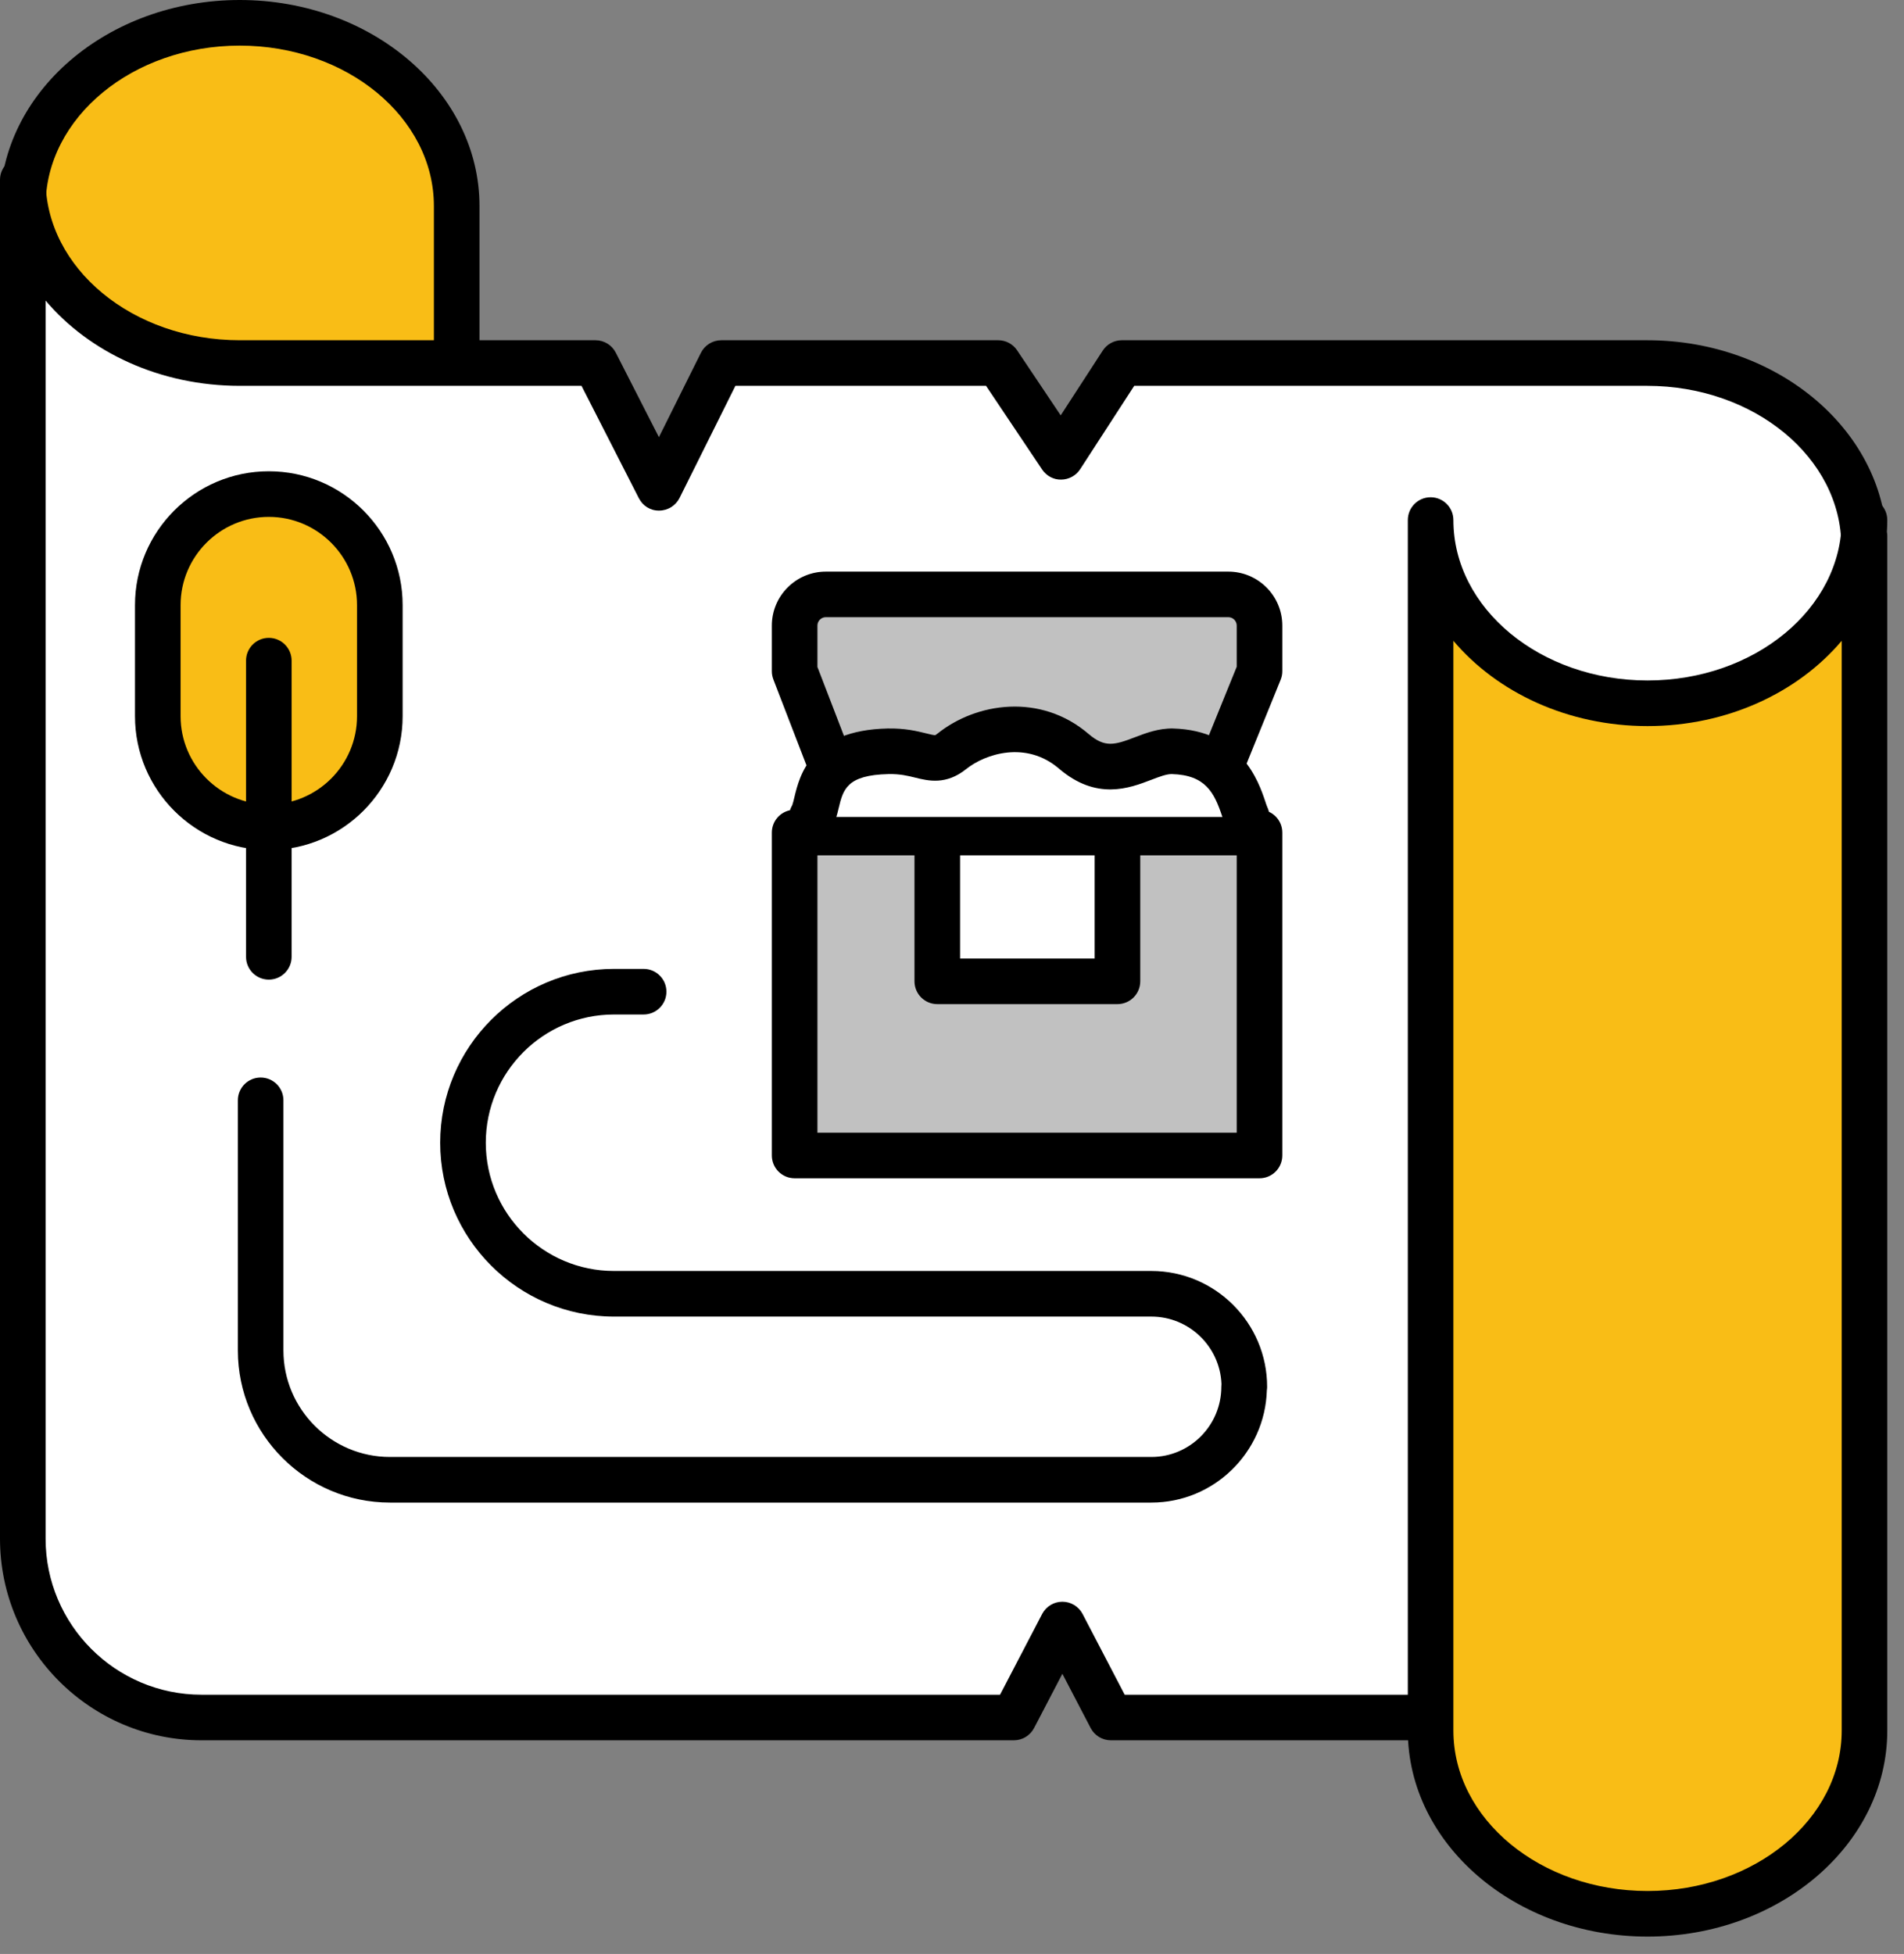
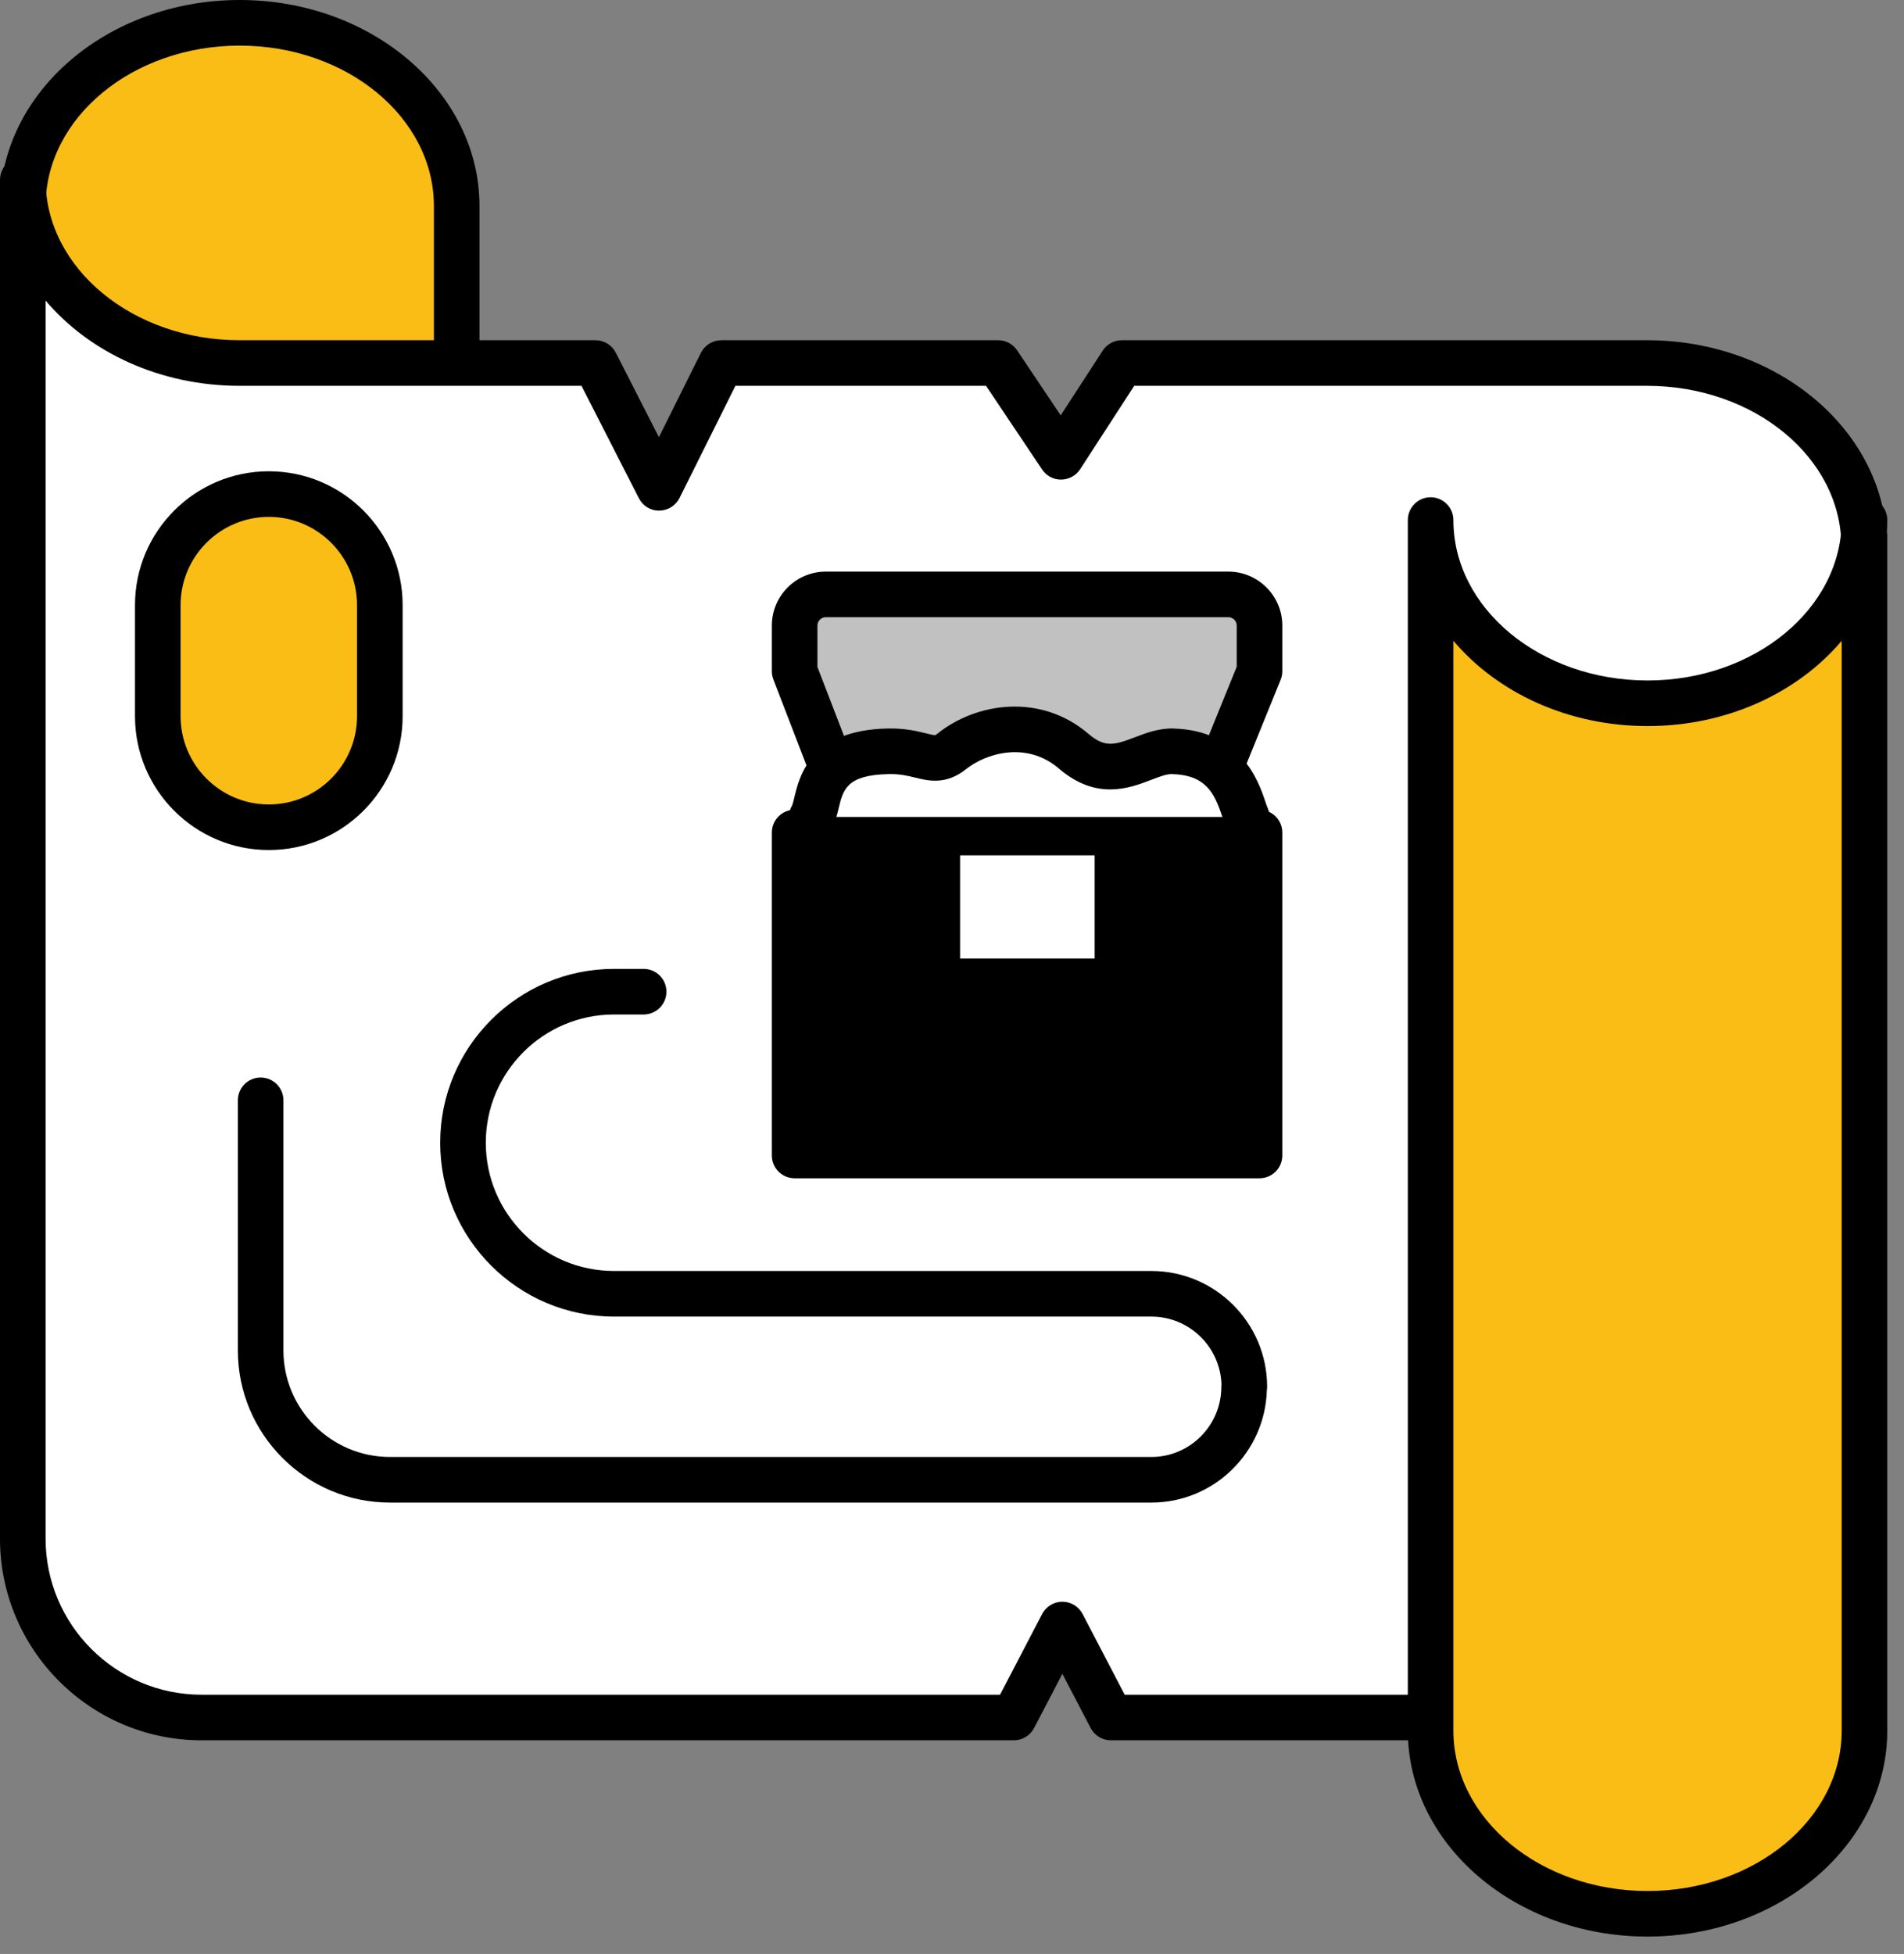
<svg xmlns="http://www.w3.org/2000/svg" width="77" height="79" viewBox="0 0 77 79" fill="none">
  <rect x="0" y="0" width="77" height="79" fill="#808080" stroke="none" />
  <path d="M18.469 14.708V8.329C18.469 4.238 14.541 0.921 9.696 0.921C4.85 0.921 0.922 4.238 0.922 8.329V16.996L18.469 14.708Z" fill="#F9BD16" />
  <path d="M0.921 17.918C0.413 17.918 0 17.505 0 16.996V8.329C0 3.736 4.349 0 9.695 0C15.041 0 19.391 3.736 19.391 8.329V14.709C19.391 15.218 18.978 15.63 18.469 15.63C17.96 15.63 17.547 15.218 17.547 14.709V8.329C17.547 4.753 14.025 1.844 9.695 1.844C5.366 1.844 1.844 4.753 1.844 8.329V16.996C1.844 17.505 1.431 17.918 0.921 17.918Z" fill="black" />
  <path d="M75.388 22.084C75.388 17.994 71.459 14.678 66.615 14.678H45.369L42.909 18.468L40.368 14.678H29.17L26.657 19.722L24.082 14.678H14.082H13.893H9.696C4.85 14.678 0.922 11.361 0.922 7.27V8.329V62.209C0.922 66.203 4.159 69.44 8.153 69.44H41.002L42.964 65.68L44.925 69.44H64.332L75.388 22.084Z" fill="white" />
  <path d="M64.332 70.362H44.926C44.582 70.362 44.267 70.171 44.108 69.867L42.964 67.673L41.819 69.867C41.66 70.171 41.345 70.362 41.002 70.362H8.152C3.657 70.362 0 66.705 0 62.21V7.271C0 6.762 0.413 6.349 0.921 6.349C1.431 6.349 1.844 6.762 1.844 7.271C1.844 10.847 5.366 13.756 9.695 13.756H24.082C24.428 13.756 24.746 13.95 24.903 14.259L26.647 17.675L28.345 14.267C28.501 13.954 28.821 13.756 29.17 13.756H40.368C40.676 13.756 40.963 13.909 41.134 14.165L42.896 16.794L44.595 14.176C44.765 13.915 45.056 13.756 45.368 13.756H66.614C71.96 13.756 76.309 17.493 76.309 22.085C76.309 22.594 75.897 23.007 75.388 23.007C74.879 23.007 74.466 22.594 74.466 22.085C74.466 18.509 70.943 15.6 66.614 15.6H45.869L43.683 18.971C43.514 19.231 43.226 19.388 42.916 19.391C42.609 19.399 42.316 19.24 42.144 18.982L39.877 15.6H29.741L27.482 20.133C27.326 20.445 27.009 20.642 26.661 20.644C26.302 20.653 25.994 20.451 25.835 20.141L23.517 15.6H9.695C6.47 15.6 3.607 14.24 1.844 12.152V62.21C1.844 65.689 4.674 68.519 8.152 68.519H40.443L42.146 65.254C42.306 64.95 42.62 64.759 42.964 64.759C43.307 64.759 43.622 64.95 43.781 65.254L45.484 68.519H64.332C64.84 68.519 65.253 68.931 65.253 69.44C65.253 69.949 64.84 70.362 64.332 70.362Z" fill="black" />
  <path d="M10.871 19.977C8.391 19.977 6.381 21.987 6.381 24.466V28.957C6.381 31.437 8.391 33.447 10.871 33.447C13.351 33.447 15.361 31.437 15.361 28.957V24.466C15.361 21.987 13.351 19.977 10.871 19.977Z" fill="#F9BD16" />
  <path d="M10.871 34.368C7.887 34.368 5.459 31.941 5.459 28.956V24.466C5.459 21.482 7.887 19.054 10.871 19.054C13.856 19.054 16.283 21.482 16.283 24.466V28.956C16.283 31.941 13.856 34.368 10.871 34.368ZM10.871 20.898C8.904 20.898 7.303 22.499 7.303 24.466V28.956C7.303 30.924 8.904 32.525 10.871 32.525C12.838 32.525 14.439 30.924 14.439 28.956V24.466C14.439 22.499 12.838 20.898 10.871 20.898Z" fill="black" />
  <path d="M75.402 21.027C75.402 25.118 71.474 28.434 66.628 28.434C61.782 28.434 57.855 25.118 57.855 21.027V69.97C57.855 74.06 61.782 77.377 66.628 77.377C71.474 77.377 75.402 74.06 75.402 69.97V21.671V21.027Z" fill="#F9BD16" />
  <path d="M66.629 78.298C61.283 78.298 56.934 74.562 56.934 69.969V21.027C56.934 20.518 57.346 20.105 57.856 20.105C58.365 20.105 58.777 20.518 58.777 21.027C58.777 24.603 62.299 27.512 66.629 27.512C70.959 27.512 74.481 24.603 74.481 21.027C74.481 20.518 74.893 20.105 75.402 20.105C75.911 20.105 76.324 20.518 76.324 21.027C76.324 21.186 76.319 21.345 76.308 21.501C76.319 21.556 76.324 21.613 76.324 21.671V69.969C76.324 74.562 71.974 78.298 66.629 78.298ZM58.777 25.908V69.969C58.777 73.545 62.299 76.455 66.629 76.455C70.959 76.455 74.481 73.545 74.481 69.969V25.908C72.717 27.995 69.854 29.356 66.629 29.356C63.403 29.356 60.541 27.995 58.777 25.908Z" fill="black" />
  <path d="M33.571 30.863L32.136 27.139V25.294C32.136 24.598 32.7 24.033 33.396 24.033H49.675C50.371 24.033 50.935 24.598 50.935 25.294V27.139L49.384 30.961L33.571 30.863Z" fill="#C1C1C1" />
  <path d="M49.384 31.882C49.268 31.882 49.151 31.86 49.037 31.814C48.566 31.623 48.338 31.085 48.53 30.613L50.014 26.958V25.293C50.014 25.106 49.862 24.954 49.676 24.954H33.396C33.21 24.954 33.058 25.106 33.058 25.293V26.966L34.431 30.531C34.614 31.006 34.377 31.539 33.902 31.723C33.427 31.906 32.894 31.669 32.711 31.194L31.275 27.469C31.235 27.363 31.214 27.251 31.214 27.138V25.293C31.214 24.09 32.193 23.111 33.396 23.111H49.676C50.879 23.111 51.858 24.09 51.858 25.293V27.138C51.858 27.257 51.835 27.374 51.79 27.485L50.238 31.307C50.092 31.665 49.747 31.882 49.384 31.882Z" fill="black" />
-   <rect x="32.136" y="33.661" width="18.8" height="13.056" fill="#C1C1C1" />
-   <path d="M50.936 47.639H32.136C31.627 47.639 31.214 47.226 31.214 46.717V33.661C31.214 33.152 31.627 32.739 32.136 32.739H50.936C51.445 32.739 51.858 33.152 51.858 33.661V46.717C51.858 47.226 51.445 47.639 50.936 47.639ZM33.058 45.795H50.014V34.583H33.058V45.795Z" fill="black" />
+   <path d="M50.936 47.639H32.136C31.627 47.639 31.214 47.226 31.214 46.717V33.661C31.214 33.152 31.627 32.739 32.136 32.739H50.936C51.445 32.739 51.858 33.152 51.858 33.661V46.717C51.858 47.226 51.445 47.639 50.936 47.639ZM33.058 45.795H50.014H33.058V45.795Z" fill="black" />
  <rect x="37.905" y="33.661" width="7.285" height="6.015" fill="white" />
  <path d="M45.19 40.598H37.905C37.396 40.598 36.983 40.185 36.983 39.676V33.661C36.983 33.152 37.396 32.739 37.905 32.739H45.19C45.7 32.739 46.113 33.152 46.113 33.661V39.676C46.113 40.185 45.7 40.598 45.19 40.598ZM38.827 38.754H44.269V34.583H38.827V38.754Z" fill="black" />
  <path d="M32.83 33.029C33.224 32.403 32.83 30.443 35.914 30.375C37.342 30.345 37.719 30.998 38.496 30.375C39.67 29.437 41.782 28.967 43.425 30.375C45.068 31.784 46.218 30.343 47.415 30.375C49.901 30.443 50.146 32.446 50.419 33.029H32.83Z" fill="white" />
  <path d="M50.419 33.951C50.072 33.951 49.74 33.754 49.584 33.419C49.531 33.308 49.478 33.157 49.418 32.98C49.104 32.049 48.754 31.334 47.391 31.297C47.175 31.293 46.879 31.407 46.56 31.529C45.677 31.867 44.344 32.377 42.825 31.075C41.505 29.944 39.858 30.467 39.072 31.095C38.256 31.749 37.537 31.57 37.012 31.44C36.708 31.365 36.393 31.288 35.935 31.297C34.238 31.334 34.097 31.925 33.917 32.672C33.849 32.958 33.777 33.254 33.611 33.52C33.339 33.951 32.77 34.081 32.339 33.809C31.913 33.541 31.782 32.983 32.04 32.554C32.062 32.499 32.098 32.351 32.124 32.242C32.336 31.359 32.778 29.522 35.894 29.454C36.598 29.439 37.093 29.561 37.455 29.651C37.587 29.683 37.765 29.729 37.821 29.723C37.821 29.723 37.853 29.71 37.921 29.655C39.483 28.405 42.082 28.01 44.026 29.676C44.683 30.239 45.075 30.123 45.9 29.807C46.352 29.634 46.862 29.442 47.44 29.454C50.198 29.528 50.9 31.607 51.165 32.39C51.199 32.49 51.224 32.576 51.254 32.639C51.469 33.1 51.27 33.649 50.809 33.864C50.683 33.923 50.55 33.951 50.419 33.951Z" fill="black" />
  <path d="M46.562 60.751H15.772C12.379 60.751 9.619 57.991 9.619 54.598V44.487C9.619 43.978 10.032 43.565 10.541 43.565C11.05 43.565 11.462 43.978 11.462 44.487V54.598C11.462 56.974 13.395 58.907 15.772 58.907H46.562C48.123 58.907 49.392 57.634 49.392 56.069C49.392 56.032 49.394 55.995 49.398 55.959C49.34 54.445 48.09 53.231 46.562 53.231H24.831C20.955 53.231 17.802 50.078 17.802 46.202C17.802 42.326 20.955 39.173 24.831 39.173H26.029C26.538 39.173 26.951 39.586 26.951 40.095C26.951 40.604 26.538 41.017 26.029 41.017H24.831C21.972 41.017 19.646 43.343 19.646 46.202C19.646 49.061 21.972 51.387 24.831 51.387H46.562C49.144 51.387 51.244 53.487 51.244 56.069C51.244 56.117 51.24 56.165 51.233 56.211C51.158 58.727 49.092 60.751 46.562 60.751Z" fill="black" />
-   <path d="M10.871 39.607C10.362 39.607 9.95 39.194 9.95 38.685V26.711C9.95 26.202 10.362 25.789 10.871 25.789C11.38 25.789 11.793 26.202 11.793 26.711V38.685C11.793 39.194 11.38 39.607 10.871 39.607Z" fill="black" />
</svg>